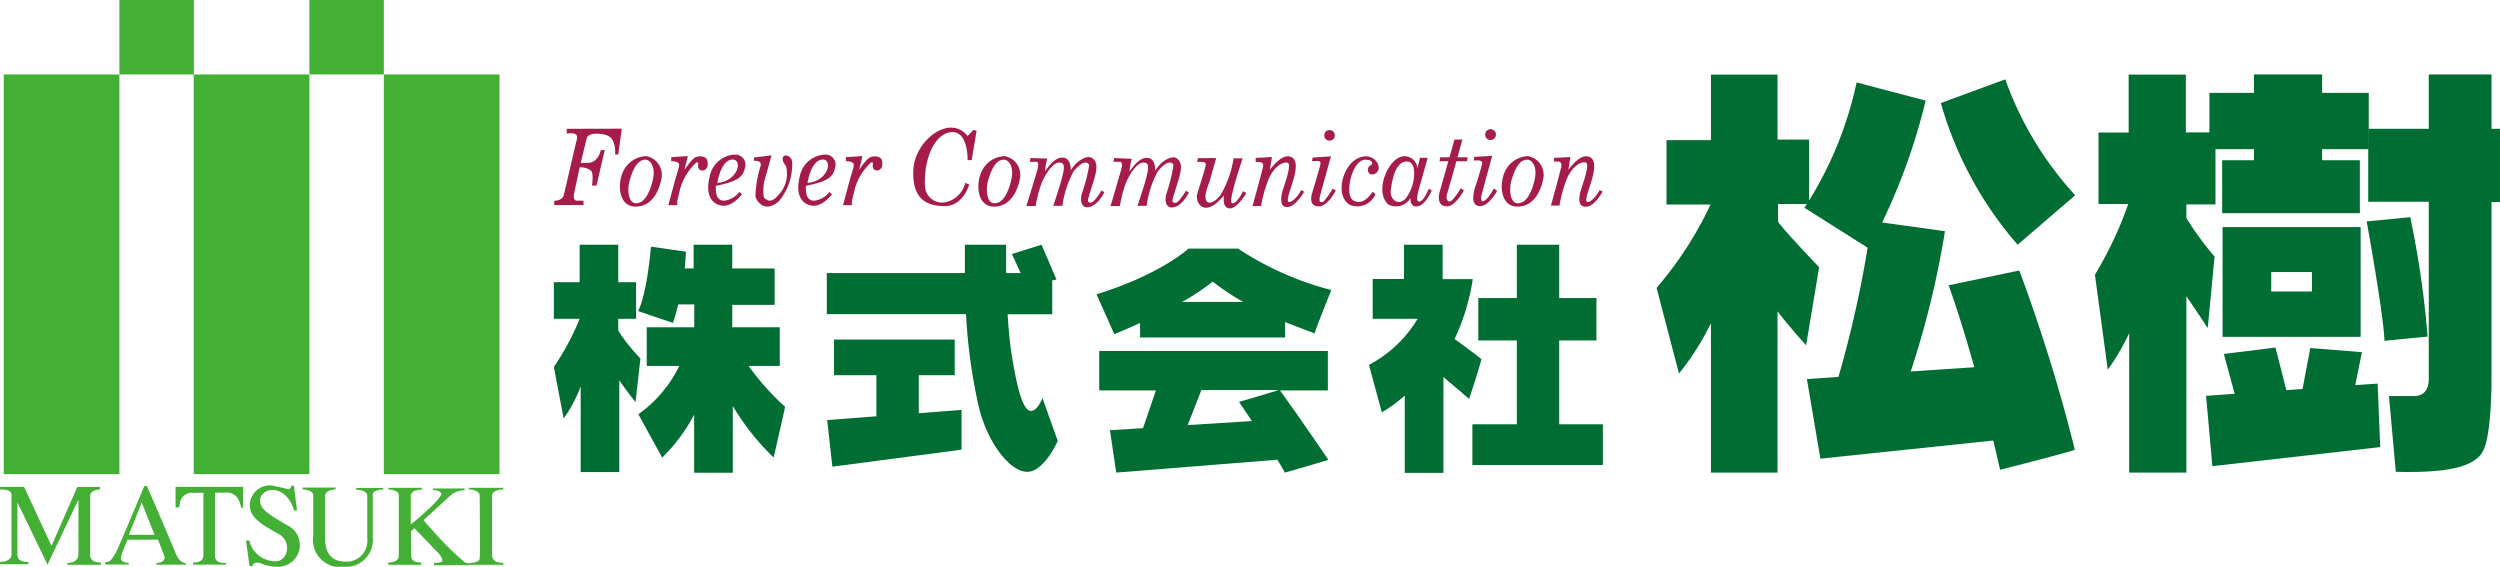
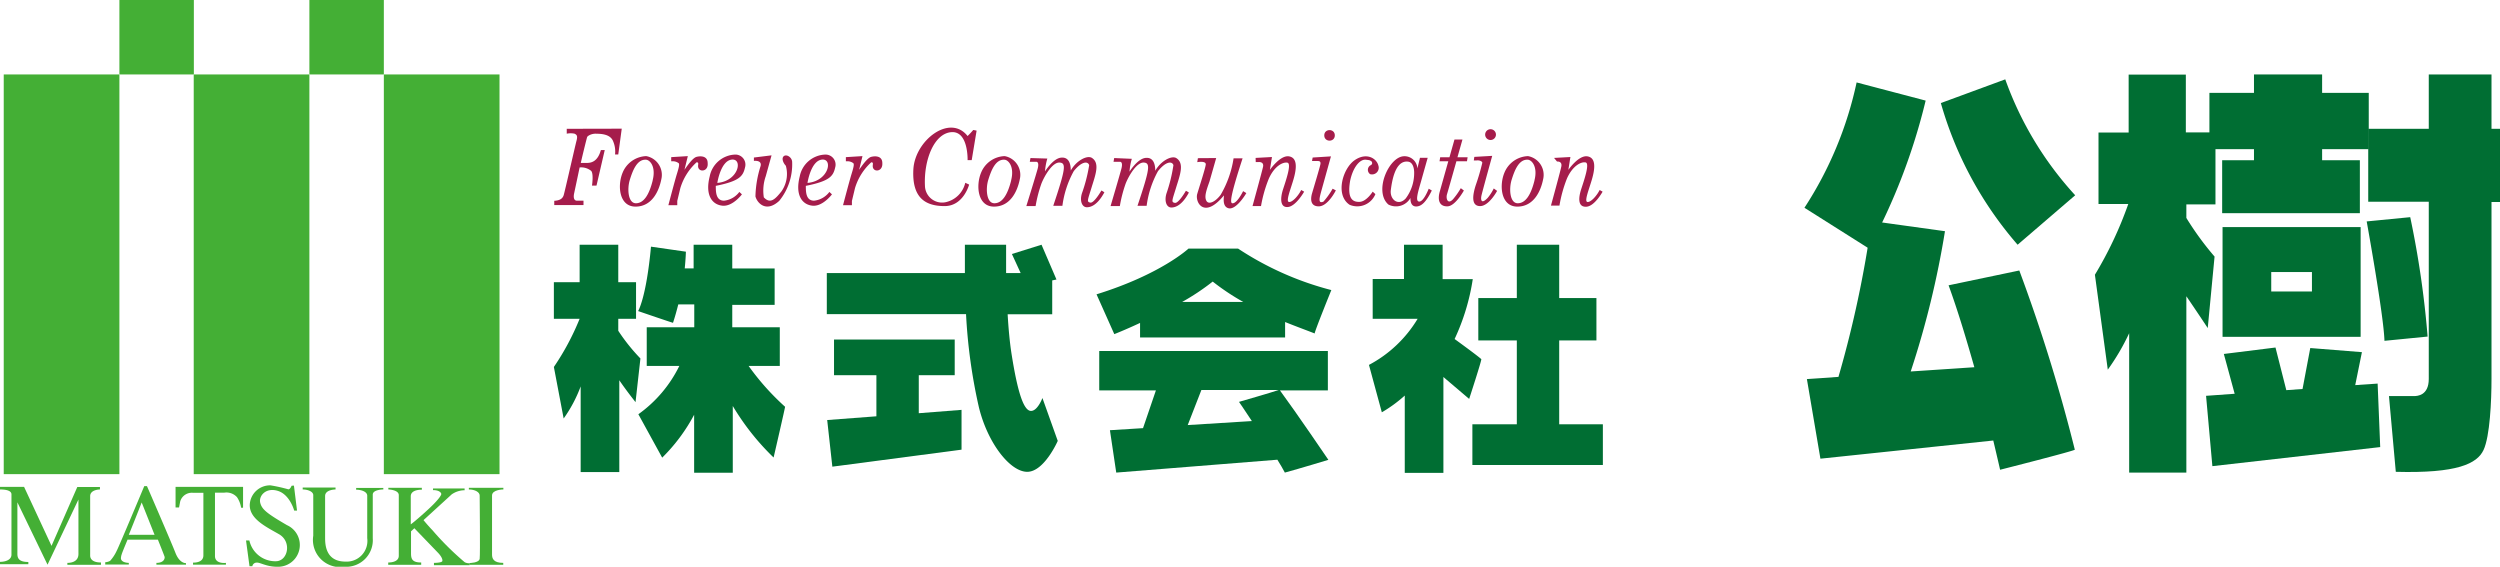
<svg xmlns="http://www.w3.org/2000/svg" viewBox="0 0 194.09 44">
  <defs>
    <style>.cls-1{fill:#006e33;}.cls-2{fill:#a51c4b;}.cls-3{fill:#44af35;}</style>
  </defs>
  <title>footer__logo</title>
  <g id="レイヤー_2" data-name="レイヤー 2">
    <g id="レイヤー_1-2" data-name="レイヤー 1">
      <path class="cls-1" d="M49.72,27.83A14.67,14.67,0,0,1,48,25.68v-.93h1.38V21.91H48V19h-3v2.91h-2v2.84h2A19.81,19.81,0,0,1,43,28.49l.76,4A10.62,10.62,0,0,0,45.08,30v6.65h3V29.52c.54.8,1.26,1.7,1.26,1.7Z" />
      <path class="cls-1" d="M58.12,28.41h2.42v-3H56.85V23.67h3.29V20.84H56.85V19h-3v1.84h-.69c.08-.8.09-1.3.09-1.3l-2.71-.39c-.37,4-1,5-1,5s2.74.94,2.71.91c.16-.48.3-1,.41-1.43H53.9v1.78H50.21v3h2.53a10,10,0,0,1-3.18,3.75s1.85,3.37,1.85,3.37a13.74,13.74,0,0,0,2.48-3.33v4.5h3V31.52a19.26,19.26,0,0,0,3.17,4s.91-3.94.89-3.94A19.38,19.38,0,0,1,58.12,28.41Z" />
      <polygon class="cls-1" points="71.33 32.08 71.33 29.13 74.12 29.13 74.12 26.36 64.75 26.36 64.75 29.13 68.04 29.13 68.04 32.32 64.22 32.61 64.62 36.23 74.65 34.91 74.65 31.82 71.33 32.08" />
      <path class="cls-1" d="M80.93,30.9s-.39,1.05-.92,1-1-1.38-1.48-4.44c-.14-.89-.24-2-.3-3.06h3.46V21.77l.33-.07L80.86,19l-2.3.72.68,1.48H78.11c0-1.29,0-2.2,0-2.2H74.91q0,1.14,0,2.2H64.19v3.19H75a42.16,42.16,0,0,0,1,7.24c.69,2.8,2.43,5,3.75,5s2.37-2.4,2.37-2.4Z" />
      <path class="cls-1" d="M103.36,22.52a24,24,0,0,1-7.24-3.22H92.27s-2.14,2-7.14,3.55l1.38,3.09s.85-.33,2-.87V26.2H99.77V25c.89.36,1.69.65,2.3.89C102,25.87,103.36,22.52,103.36,22.52Zm-11.58.92a18,18,0,0,0,2.37-1.58,18.06,18.06,0,0,0,2.37,1.58Z" />
      <path class="cls-1" d="M103.13,35.7s-2.47-3.64-3.76-5.39h3.72V27.25H85.34v3.06h4.4l-1,2.93-2.57.16.49,3.29,12.51-1c.23.37.43.71.58,1C100.86,36.39,103.13,35.7,103.13,35.7ZM92.21,33l1.06-2.72h6c-.48.17-3.08.92-3.08.92s.44.63,1,1.49Z" />
      <path class="cls-1" d="M115,27.88c-.26-.24-1.56-1.19-2.07-1.56a16.92,16.92,0,0,0,1.41-4.65H112V19h-3v2.66h-2.43v3.09s3.49,0,3.49,0a9.7,9.7,0,0,1-3.78,3.58s.49,1.81,1,3.68a10.74,10.74,0,0,0,1.78-1.3v6h3V29.27l2,1.7S115.07,27.88,115,27.88Z" />
      <polygon class="cls-1" points="121.05 32.94 121.05 26.43 123.94 26.43 123.94 23.14 121.05 23.14 121.05 19 117.76 19 117.76 23.14 114.77 23.14 114.77 26.43 117.76 26.43 117.76 32.94 114.31 32.94 114.31 36.1 124.44 36.1 124.44 32.94 121.05 32.94" />
-       <path class="cls-1" d="M141.23,20.74c-1.48-1.53-2.95-3.16-3.19-3.53l0-1.37h2.41v-5H138V5.79h-5.17v5.09h-3.45v5h3.42a28.54,28.54,0,0,1-4.19,6.47L130.35,29a20.82,20.82,0,0,0,2.48-3.91V36.69H138V24.17c1,1.3,2.22,2.64,2.22,2.64Z" />
      <path class="cls-1" d="M144.14,6.4l5.36,1.41a47.28,47.28,0,0,1-4.41,11.48l-5-3.16A28.81,28.81,0,0,0,144.14,6.4Z" />
      <path class="cls-1" d="M150.68,8l5-1.84a26.47,26.47,0,0,0,5.43,9L156.64,19A28.71,28.71,0,0,1,150.68,8Z" />
      <path class="cls-1" d="M161.08,34.91A129,129,0,0,0,156.77,21l-5.49,1.15c.73,2,1.41,4.28,2,6.36l-4.94.33A70.57,70.57,0,0,0,151,17.95l-5.69-.79a85.69,85.69,0,0,1-2.58,12.1l-2.45.17,1.05,6.18,13.42-1.41c.33,1.39.53,2.27.53,2.27S161.08,35,161.08,34.91Z" />
      <path class="cls-1" d="M171.93,19.92a23.22,23.22,0,0,1-2.19-3l0-1.05H172V10.28h-2.3V5.79h-4.44v4.5h-2.34v5.55h2.31a29.61,29.61,0,0,1-2.59,5.49l1,7.37a17.47,17.47,0,0,0,1.66-2.83V36.69h4.44V23c.89,1.3,1.66,2.47,1.66,2.47Z" />
      <path class="cls-1" d="M172.55,17.63v8.52h10.72V17.63Zm6.94,5h-3.16V21.12h3.16Z" />
      <polygon class="cls-1" points="183.9 11.58 183.9 7.21 180.28 7.21 180.28 5.78 174.99 5.78 174.99 7.21 171.53 7.21 171.53 11.58 174.99 11.58 174.99 12.44 172.52 12.44 172.52 16.55 183.21 16.55 183.21 12.44 180.28 12.44 180.28 11.58 183.9 11.58" />
      <path class="cls-1" d="M194.09,10h-.66V5.78h-4.87V10h-4.7v5.66h4.7V29.42c0,1.29-.89,1.33-1.15,1.33h-1.94l.53,5.88c4.77.13,6.31-.63,6.81-1.69s.62-3.85.62-5.51V15.68h.66Z" />
      <path class="cls-1" d="M183.74,17.19s1.32,7.27,1.38,9.27l3.35-.33a73.69,73.69,0,0,0-1.35-9.27S183.74,17.19,183.74,17.19Z" />
      <polygon class="cls-1" points="184.59 29.78 182.85 29.9 183.37 27.34 179.36 27.02 178.76 30.2 177.5 30.29 176.66 26.98 172.65 27.48 173.49 30.57 171.27 30.73 171.76 36.19 184.79 34.71 184.59 29.78" />
      <path class="cls-2" d="M44,10l0,.38a1.45,1.45,0,0,1,.61,0c.14.08.26.13.15.54s-.92,4-1,4.24-.26.4-.73.43c0,0,0,.33,0,.33h2.27l0-.34h-.51c-.21,0-.3-.21-.21-.6L45,13a1.23,1.23,0,0,1,.9.27c.2.24.06,1.14.06,1.14h.35l.64-2.76-.3,0c-.26.94-.79,1-1.11,1h-.45c.23-1,.46-1.9.49-2s.34-.28.68-.27,1.13,0,1.35.61a2,2,0,0,1,.14,1H48l.27-2Z" />
      <path class="cls-2" d="M50.17,12.12a2.06,2.06,0,0,0-1.83,1.28c-.42,1-.28,2.64,1,2.64s1.82-1.21,2-2.11A1.48,1.48,0,0,0,50.17,12.12Zm.5,1.9c-.27,1.08-.68,1.76-1.3,1.76s-.69-1.13-.47-1.83.55-1.6,1.26-1.55C50.46,12.42,50.94,12.94,50.67,14Z" />
      <path class="cls-2" d="M54.94,12.66c0-.58-.58-.56-.87-.48s-.7.67-.93,1l.26-1.06-1.29.08,0,.32h.15a.73.73,0,0,1,.44.16c.06.09,0,.35-.15.83s-.66,2.42-.66,2.42h.69s0-.09,0-.33l.24-1a4.43,4.43,0,0,1,1.26-2c.27,0,0,.28.19.52S55,13.24,54.94,12.66Z" />
      <path class="cls-2" d="M68.5,12.66c0-.58-.58-.56-.87-.48s-.7.67-.93,1l.26-1.06-1.29.08,0,.32h.15a.73.73,0,0,1,.44.16c.06.09,0,.35-.15.83s-.66,2.42-.66,2.42h.69s0-.09,0-.33l.24-1a4.43,4.43,0,0,1,1.26-2c.27,0,0,.28.19.52S68.54,13.24,68.5,12.66Z" />
      <path class="cls-2" d="M57.84,13a.78.78,0,0,0-.74-1,2.09,2.09,0,0,0-2,1.69c-.38,1.49.21,2.21,1,2.28s1.5-.88,1.5-.88l-.2-.19a1.7,1.7,0,0,1-1.19.68c-.68,0-.63-.8-.64-1.15C57.42,14.06,57.69,13.67,57.84,13ZM55.69,14.2s.26-1.73,1.13-1.81S57.34,14.06,55.69,14.2Z" />
      <path class="cls-2" d="M64.84,13a.78.78,0,0,0-.75-1,2.09,2.09,0,0,0-2,1.69c-.38,1.49.21,2.21,1,2.28s1.5-.88,1.5-.88l-.2-.19a1.7,1.7,0,0,1-1.19.68c-.68,0-.63-.8-.64-1.15C64.42,14.06,64.69,13.67,64.84,13ZM62.69,14.2s.26-1.73,1.13-1.81S64.34,14.06,62.69,14.2Z" />
      <path class="cls-2" d="M58.53,12.23l0,.26s.64-.08.52.4a8.35,8.35,0,0,0-.4,2.36c.12.48.81,1.3,1.85.34a4.49,4.49,0,0,0,1-3c0-.36-.41-.63-.63-.48s-.08.53.14.76a2.35,2.35,0,0,1-.35,2c-.47.58-.85,1-1.36.45a3.39,3.39,0,0,1,.15-1.64l.45-1.62Z" />
      <path class="cls-2" d="M78,12.12a2.05,2.05,0,0,0-1.83,1.28c-.42,1-.28,2.64,1,2.64s1.82-1.21,2-2.11A1.48,1.48,0,0,0,78,12.12Zm.5,1.9c-.27,1.08-.68,1.76-1.3,1.76s-.69-1.13-.47-1.83.55-1.6,1.26-1.55C78.29,12.42,78.77,12.94,78.5,14Z" />
      <path class="cls-2" d="M118.63,12.12a2.06,2.06,0,0,0-1.83,1.28c-.42,1-.28,2.64,1,2.64s1.82-1.21,2-2.11A1.48,1.48,0,0,0,118.63,12.12Zm.5,1.9c-.27,1.08-.68,1.76-1.3,1.76s-.69-1.13-.47-1.83.55-1.6,1.26-1.55C118.92,12.42,119.4,12.94,119.13,14Z" />
      <path class="cls-2" d="M75.82,10.14l-.38,2.29h-.32s.07-2.27-1.26-2.17-2.15,2.14-2.05,4.18a1.33,1.33,0,0,0,1.68,1.24,2,2,0,0,0,1.45-1.49l.3.14S74.8,16,73.34,16s-2.55-.6-2.43-2.85,2.83-4.34,4.21-2.59a6.29,6.29,0,0,0,.44-.47Z" />
      <path class="cls-2" d="M80,12.27l-.05.29.5,0c.12,0,.21.13.12.5S79.68,16,79.68,16h.72a10.32,10.32,0,0,1,.46-1.77c.27-.66.87-1.64,1.4-1.61s.47.49-.49,3.36c0,0,.71,0,.71,0a7.62,7.62,0,0,1,.88-2.69c.6-.76,1.09-.8,1.2-.47A12.24,12.24,0,0,1,84,15c-.19.59,0,1.09.38,1.09s.87-.25,1.36-1.16a2.19,2.19,0,0,0-.23-.14s-.57,1-.86.94-.22-.15.09-1.16.68-1.93,0-2.33c-.39-.19-1.2.26-1.61,1,0-.49-.13-1.07-.76-1s-1.24,1.07-1.24,1.07a4.75,4.75,0,0,1,.18-1Z" />
      <path class="cls-2" d="M86.5,12.27l-.05.29.5,0c.12,0,.21.13.12.5S86.22,16,86.22,16h.72a10.28,10.28,0,0,1,.46-1.77c.27-.66.87-1.64,1.4-1.61s.47.49-.49,3.36c0,0,.71,0,.71,0a7.61,7.61,0,0,1,.88-2.69c.6-.76,1.09-.8,1.2-.47a12.25,12.25,0,0,1-.54,2.2c-.18.59,0,1.09.38,1.09s.87-.25,1.36-1.16a2.07,2.07,0,0,0-.23-.14s-.57,1-.86.94-.22-.15.09-1.16.68-1.93,0-2.33c-.39-.19-1.2.26-1.61,1,0-.49-.13-1.07-.76-1s-1.24,1.07-1.24,1.07a4.77,4.77,0,0,1,.18-1Z" />
      <path class="cls-2" d="M93,12.28l-.05.31s.7-.13.66.19-.47,1.63-.66,2.27.53,2,2.07.12c0,.18-.14.88.37,1s1.17-.83,1.37-1.18c0,0-.25-.15-.25-.15s-.48,1-.85.94c-.16-.05-.16-.51.81-3.49h-.7a8,8,0,0,1-1,2.83c-.4.54-.93.8-1.11.47s0-.82.24-1.5l.52-1.82Z" />
      <path class="cls-2" d="M97.48,12.26l1.27-.07-.16,1s.8-1.17,1.49-1.05.57,1,.34,1.79-.61,1.71-.35,1.75.73-.48.95-.93l.23.13S100.62,16,100,16.07s-.62-.66-.39-1.37.68-2,.34-2.07-1,.25-1.44,1.23A10.22,10.22,0,0,0,97.9,16h-.66s.77-2.8.82-3.06-.11-.37-.34-.36h-.23Z" />
-       <path class="cls-2" d="M120.65,12.26l1.27-.07-.16,1s.8-1.17,1.49-1.05.57,1,.34,1.79-.61,1.71-.35,1.75.73-.48.95-.93l.23.13s-.62,1.14-1.27,1.17-.62-.66-.39-1.37.68-2,.34-2.07-1,.25-1.44,1.23a10.22,10.22,0,0,0-.59,2.12h-.66s.77-2.8.81-3.06-.11-.37-.34-.36h-.23Z" />
+       <path class="cls-2" d="M120.65,12.26l1.27-.07-.16,1s.8-1.17,1.49-1.05.57,1,.34,1.79-.61,1.71-.35,1.75.73-.48.95-.93l.23.13s-.62,1.14-1.27,1.17-.62-.66-.39-1.37.68-2,.34-2.07-1,.25-1.44,1.23a10.22,10.22,0,0,0-.59,2.12h-.66s.77-2.8.81-3.06-.11-.37-.34-.36Z" />
      <path class="cls-2" d="M101.91,12.23l1.42-.09-.74,2.66c-.15.55-.29,1.05.16.85a5.7,5.7,0,0,0,.71-1l.25.13s-.61,1.24-1.33,1.24-.61-.69-.52-1,.6-2,.65-2.26-.11-.26-.25-.26h-.4Z" />
      <circle class="cls-2" cx="103.22" cy="10.51" r="0.41" />
      <path class="cls-2" d="M106.47,12.52c.06.06.13.24-.1.33a.41.41,0,0,0,0,.67.52.52,0,0,0,.64-.67c-.13-.54-.9-1.05-1.83-.42s-1.55,2.71-.4,3.47a1.52,1.52,0,0,0,2-.83l-.21-.19s-.47.76-1,.79-1-.21-.75-1.64c.21-1,.73-1.68,1.22-1.63C106.33,12.44,106.31,12.42,106.47,12.52Z" />
      <path class="cls-2" d="M110.92,14.65s-.38,1-.73,1-.09-.77.14-1.59.51-1.81.51-1.81h-.6l-.2.83a1,1,0,0,0-1.05-.95c-1.18.05-2.35,2.75-1.2,3.75a1.29,1.29,0,0,0,1.71-.51v0c0,.15,0,.65.43.66s.8-.37,1.23-1.24Zm-1.13-1.18a3.28,3.28,0,0,1-.65,1.93c-.55.61-1.21.14-1.17-.58.25-2.16.95-2.32,1.35-2.27S109.8,13.14,109.79,13.46Z" />
      <path class="cls-2" d="M113.07,12.52h.82l.05-.31h-.79l.39-1.38h-.62l-.39,1.38h-.72l-.05.31h.68l-.67,2.38c-.18.67,0,1.14.61,1.12s1.27-1.23,1.27-1.23l-.24-.18a5.45,5.45,0,0,1-.53.77c-.45.58-.65.07-.54-.3C112.4,14.89,112.76,13.62,113.07,12.52Z" />
      <path class="cls-2" d="M114.46,12.18l1.39-.08s-.74,2.67-.83,3.06,0,.72.49.19a3.79,3.79,0,0,0,.46-.72l.26.19S115.6,16,114.91,16s-.6-.81-.34-1.62a17.08,17.08,0,0,0,.51-1.74c0-.13-.26-.22-.46-.18l-.2,0Z" />
      <circle class="cls-2" cx="115.72" cy="10.45" r="0.42" />
      <rect class="cls-3" x="0.29" y="5.78" width="8.98" height="31.03" />
      <rect class="cls-3" x="15.04" y="5.78" width="8.98" height="31.03" />
      <rect class="cls-3" x="29.8" y="5.78" width="8.98" height="31.03" />
      <rect class="cls-3" x="9.27" width="5.78" height="5.78" />
      <rect class="cls-3" x="24.02" width="5.78" height="5.78" />
      <path class="cls-3" d="M0,37.8H1.87L4,42.38l2-4.57H7.76V38S7,38,7,38.52v4.61c0,.27.2.54.84.54v.18H5.23V43.7c.45,0,.86-.18.86-.69V38.78l-2.4,5.06L1.35,39v4c0,.35.13.63.85.63v.17H0v-.18c.38,0,.89-.13.89-.56V38.38C.89,38.11.53,38,0,38A.86.86,0,0,1,0,37.8Z" />
      <path class="cls-3" d="M13.63,37.8v1.6h.27l.09-.47a.94.94,0,0,1,1-.67h.8v4.86c0,.27-.17.56-.8.56a.74.74,0,0,0,0,.16h2.55V43.7s-.85.11-.85-.53V38.25h.71a1.1,1.1,0,0,1,1,.35,2.05,2.05,0,0,1,.32.82h.15V37.8Z" />
      <path class="cls-3" d="M22.82,37.7l.24,1.94h-.22s-.33-1.24-1.27-1.53-1.49.4-1.37.91.48.82,2.08,1.75A1.69,1.69,0,0,1,21.51,44c-.85,0-1.33-.36-1.61-.32a.34.34,0,0,0-.31.28l-.22,0-.27-2,.26,0a2.06,2.06,0,0,0,2.13,1.61c.89-.09,1.15-1.53.18-2.09s-2.31-1.18-2.28-2.29A1.58,1.58,0,0,1,21,37.68a12.59,12.59,0,0,1,1.39.31c.14,0,.25-.28.25-.28Z" />
      <path class="cls-3" d="M23.5,38v-.15h2.55V38s-.81,0-.81.51v3.21c0,.48,0,1.88,1.58,1.88a1.61,1.61,0,0,0,1.69-1.82v-3.3c0-.28-.4-.46-.86-.46v-.14h2.11V38s-.82,0-.82.4v3.39A2.07,2.07,0,0,1,26.74,44a2.11,2.11,0,0,1-2.42-2.41V38.43C24.31,38.16,23.89,38,23.5,38Z" />
      <path class="cls-3" d="M36.08,43.65a21.86,21.86,0,0,1-2.51-2.49c-.31-.32-.61-.68-.69-.78l2.19-2a1.79,1.79,0,0,1,1-.32v-.14H33.62a.55.55,0,0,0,0,.13c.47,0,.62.19.64.29s-.26.51-1,1.19c-.55.51-1.12,1-1.37,1.18V38.53c0-.55.86-.51.86-.51v-.15h-2.6V38c.13,0,.81.06.81.44v4.71c0,.55-.82.52-.82.52v.18H32.7v-.18c-.71,0-.79-.29-.79-.72v-1.7l.26-.24L34,42.91c.25.26.38.51.34.65s-.65.14-.65.14v.18h2.77v-.15A.78.78,0,0,1,36.08,43.65Z" />
      <path class="cls-3" d="M36.4,38v-.13h2.68V38s-.88,0-.88.47v4.58c0,.31.11.65.87.65v.15H36.45v-.14s.74,0,.79-.33,0-4.65,0-4.91S36.88,38,36.4,38Z" />
      <path class="cls-3" d="M13.62,42.92c-.33-.85-2.21-5.18-2.21-5.18h-.21s-2,4.78-2.13,5a3.11,3.11,0,0,1-.52.8.85.85,0,0,1-.38.11v.18H10V43.7s-.71,0-.6-.46c0-.16.24-.7.5-1.34h2.36c.28.7.5,1.26.52,1.33s0,.47-.64.47a.54.54,0,0,1,0,.14h2.3v-.12S13.95,43.77,13.62,42.92ZM10,41.52c.48-1.18,1-2.51,1-2.51l1,2.51Z" />
    </g>
  </g>
</svg>